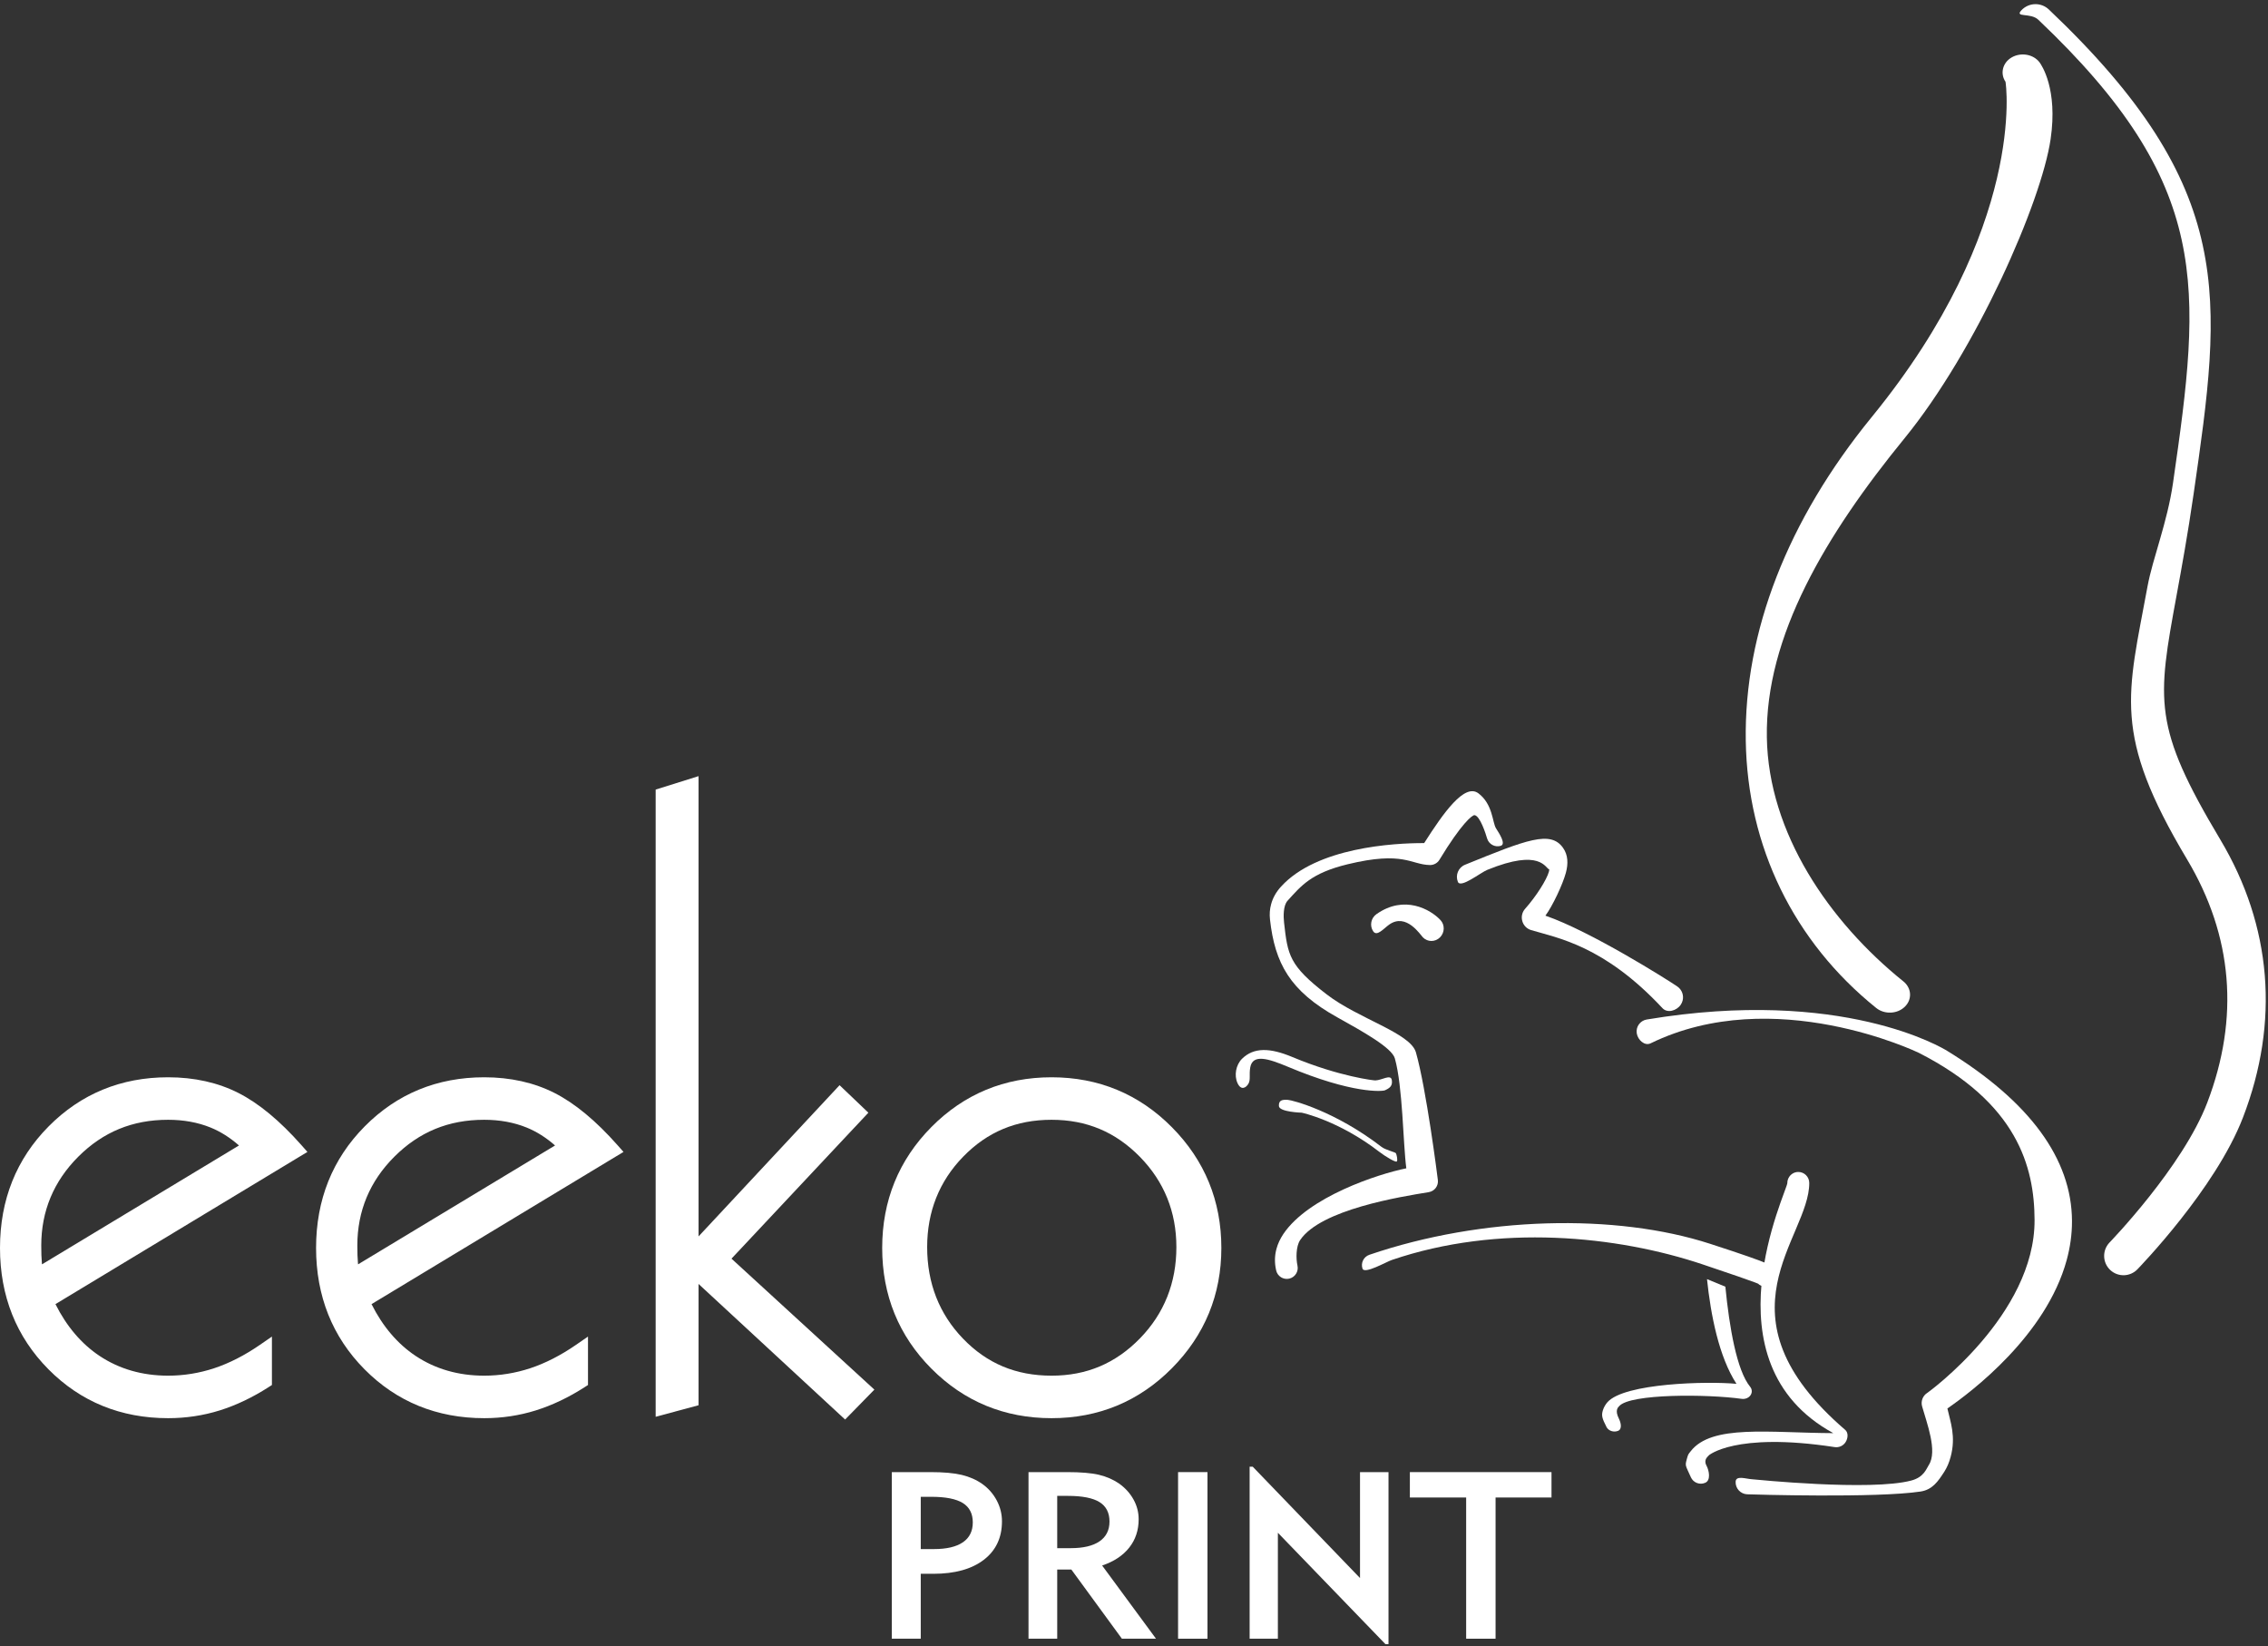
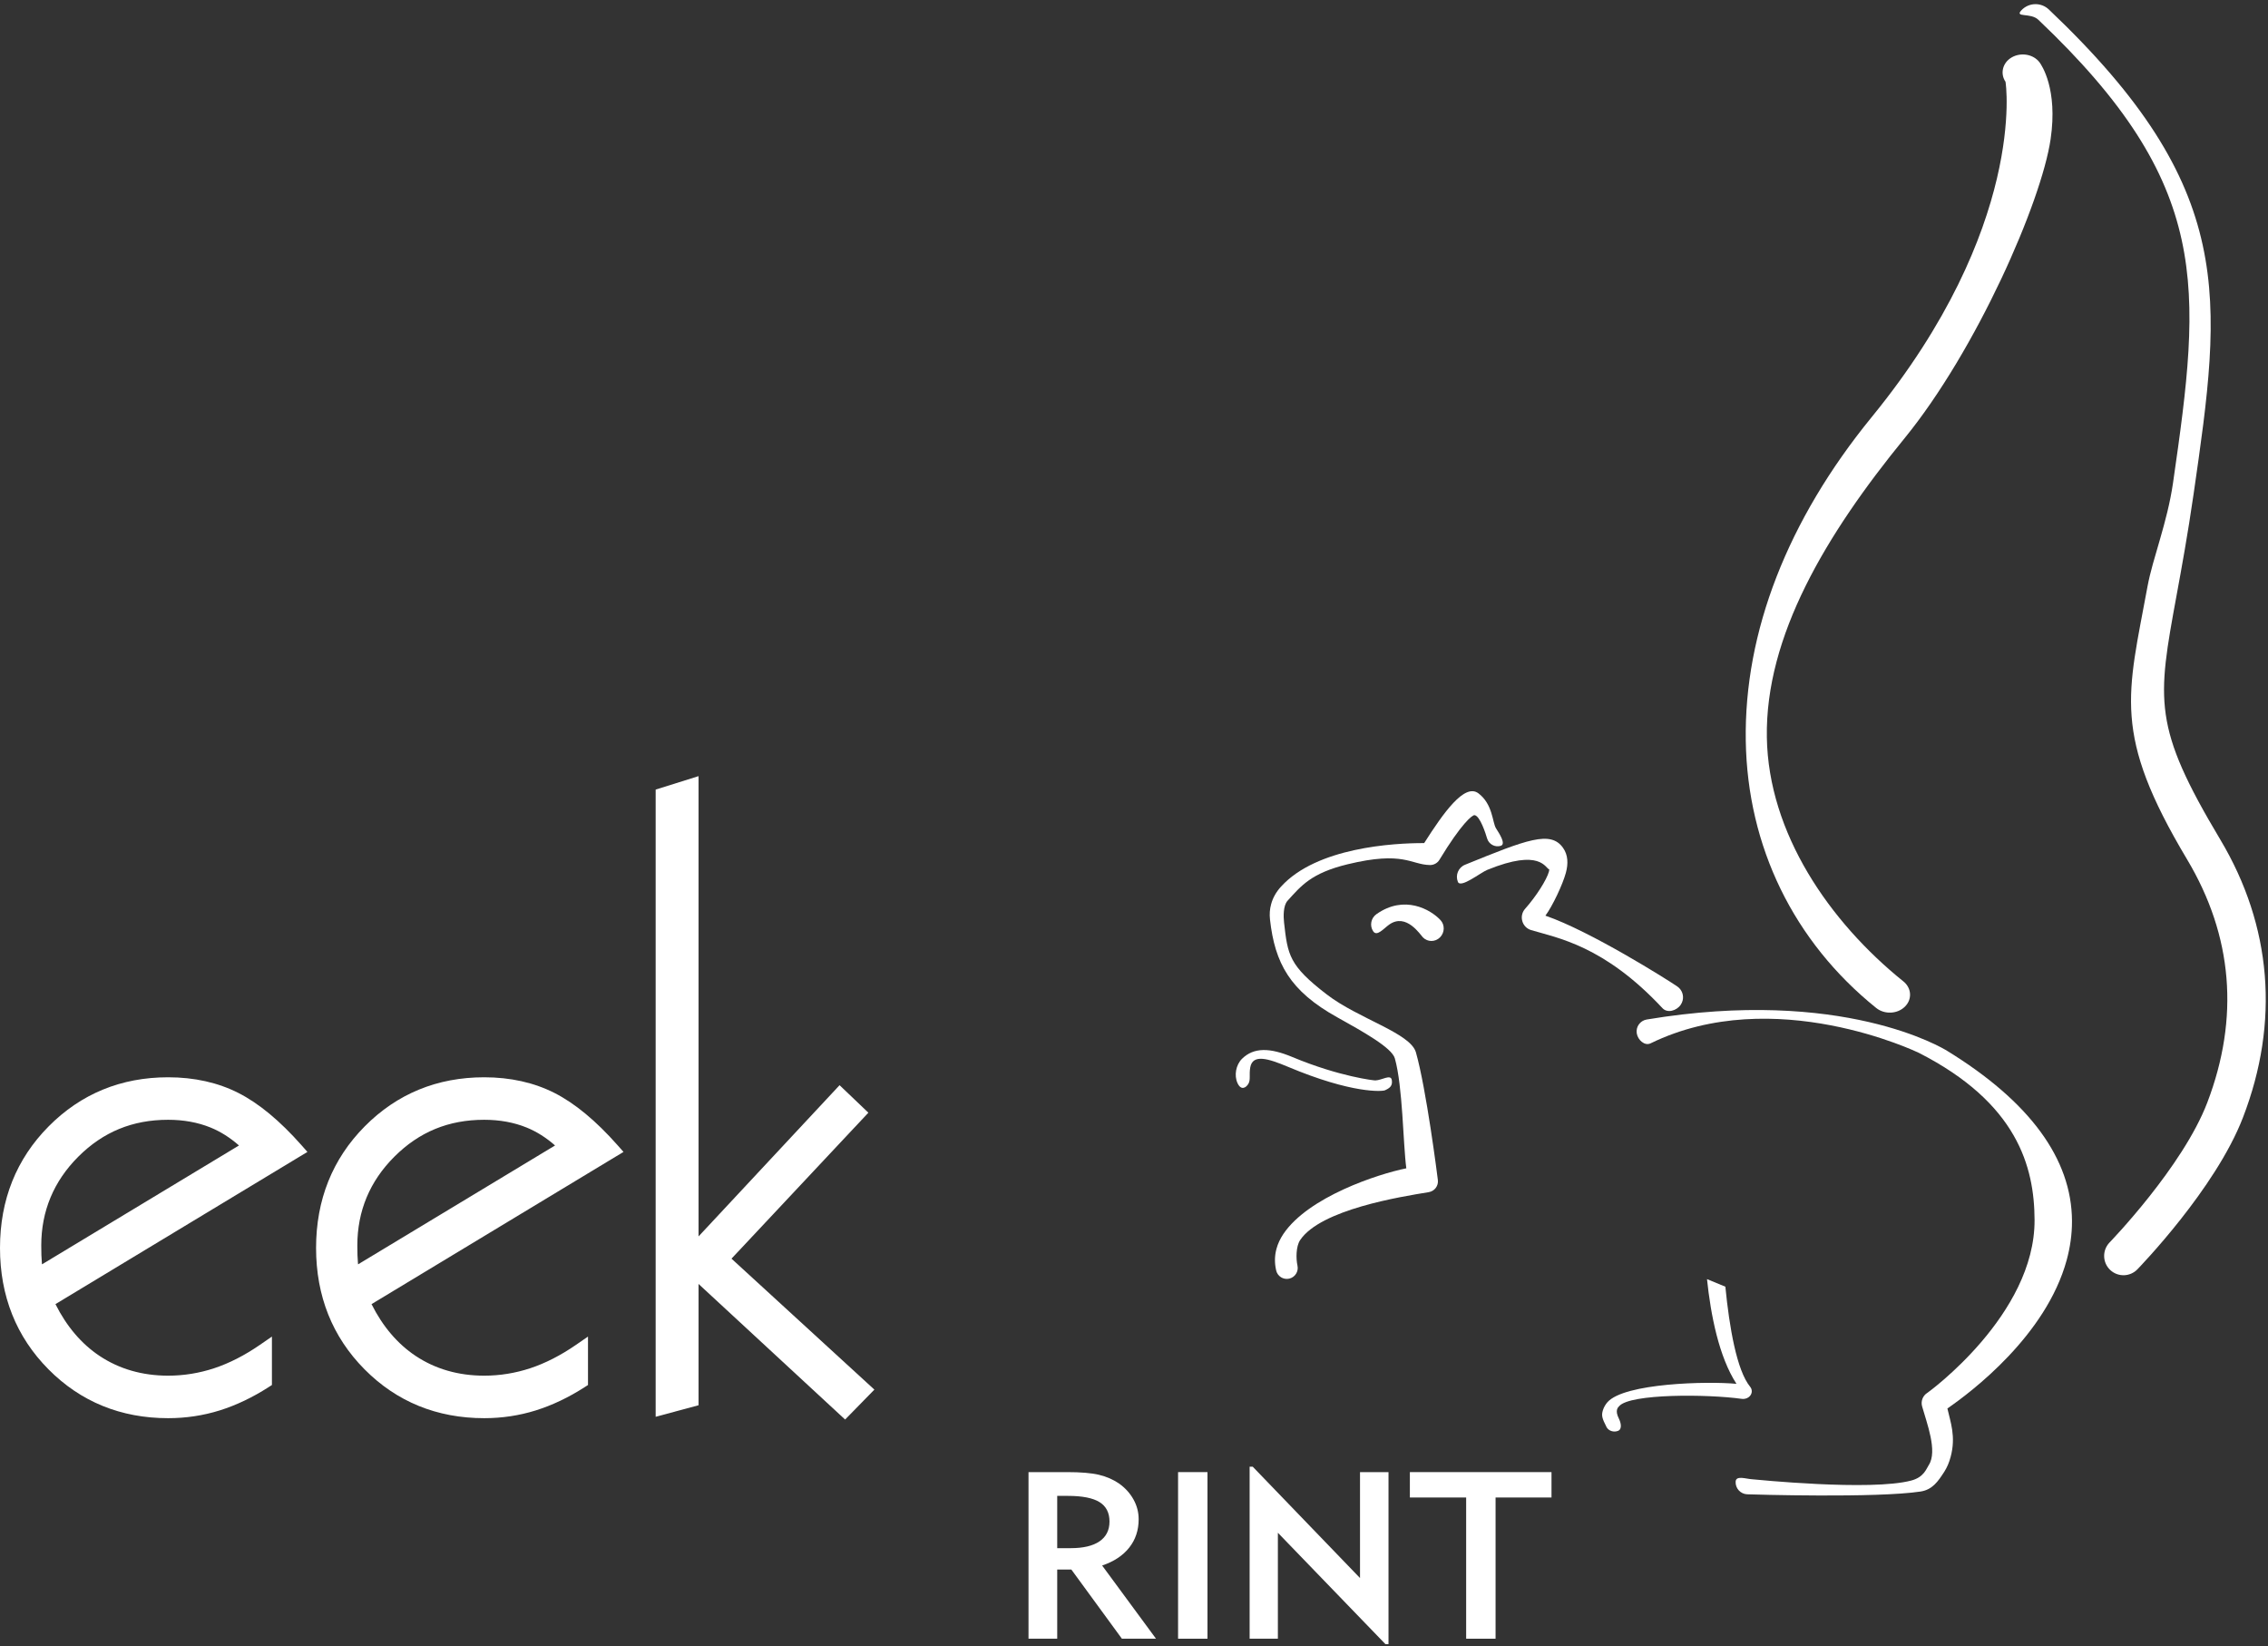
<svg xmlns="http://www.w3.org/2000/svg" width="543px" height="394px" viewBox="0 0 543 394" version="1.1">
  <rect x="0" y="0" width="543" height="394" fill="#333333" stroke="none" />
  <title>Group</title>
  <g id="Page-1" stroke="none" stroke-width="1" fill="none" fill-rule="evenodd">
    <g id="Group" fill="#FFFFFF" fill-rule="nonzero">
      <g id="g10" transform="translate(271.333, 196.88) scale(-1, 1) rotate(-180) translate(-271.333, -196.88) translate(0, 0.213)">
        <path d="M40.255,125.505 C43.96,125.505 47.369,124.884 50.39,123.659 C52.766,122.698 55.055,121.257 57.216,119.359 L10.057,90.903 C10.042,91.029 10.031,91.159 10.02,91.288 C9.925,92.333 9.878,93.711 9.878,95.423 C9.878,103.639 12.855,110.784 18.727,116.655 C24.682,122.611 31.723,125.505 40.255,125.505 L40.255,125.505 Z M72.152,119.456 C67.008,125.269 61.94,129.463 57.086,131.924 C52.175,134.416 46.512,135.68 40.255,135.68 C28.999,135.68 19.372,131.725 11.643,123.923 C3.917,116.131 0,106.341 0,94.828 C0,83.319 3.901,73.547 11.596,65.785 C19.287,58.016 28.932,54.08 40.255,54.08 C44.507,54.08 48.662,54.704 52.607,55.939 C56.525,57.167 60.446,59.029 64.263,61.481 L65.102,62.02 L65.102,73.612 L62.237,71.637 C58.58,69.115 54.896,67.231 51.292,66.039 C47.709,64.855 43.997,64.255 40.255,64.255 C34.07,64.255 28.544,65.847 23.834,68.985 C19.497,71.876 15.951,76.041 13.276,81.38 L73.604,117.814 L72.152,119.456" id="path12" />
        <path d="M115.929,125.505 C119.633,125.505 123.041,124.884 126.062,123.659 C128.439,122.698 130.729,121.257 132.89,119.359 L85.73,90.903 C85.716,91.029 85.703,91.159 85.693,91.288 C85.597,92.333 85.552,93.711 85.552,95.423 C85.552,103.639 88.528,110.784 94.401,116.655 C100.356,122.611 107.396,125.505 115.929,125.505 L115.929,125.505 Z M147.824,119.456 C142.681,125.269 137.612,129.463 132.76,131.924 C127.848,134.416 122.185,135.68 115.929,135.68 C104.673,135.68 95.047,131.725 87.317,123.923 C79.591,116.131 75.674,106.341 75.674,94.828 C75.674,83.319 79.575,73.547 87.268,65.785 C94.961,58.016 104.606,54.08 115.929,54.08 C120.179,54.08 124.335,54.704 128.281,55.939 C132.199,57.167 136.119,59.029 139.936,61.481 L140.775,62.02 L140.775,73.612 L137.911,71.637 C134.253,69.115 130.57,67.231 126.966,66.039 C123.383,64.855 119.671,64.255 115.929,64.255 C109.743,64.255 104.218,65.847 99.508,68.985 C95.169,71.876 91.624,76.041 88.949,81.38 L149.277,117.814 L147.824,119.456" id="path14" />
        <polyline id="path16" points="207.904 127.203 201.009 133.784 167.249 97.593 167.249 207.764 156.976 204.545 156.976 54.412 167.249 57.178 167.249 86.205 202.335 53.755 209.343 60.917 175.133 92.264 207.904 127.203" />
-         <path d="M251.763,64.255 C243.244,64.255 236.308,67.155 230.556,73.127 C224.863,79.036 221.979,86.403 221.979,95.028 C221.979,103.515 224.877,110.799 230.599,116.672 C236.384,122.615 243.305,125.505 251.763,125.505 C260.151,125.505 267.076,122.596 272.933,116.619 C278.716,110.712 281.647,103.447 281.647,95.028 C281.647,86.476 278.715,79.125 272.931,73.184 C267.073,67.178 260.149,64.255 251.763,64.255 L251.763,64.255 Z M280.573,123.728 C272.715,131.656 263.023,135.68 251.763,135.68 C240.507,135.68 230.832,131.676 223.001,123.778 C215.177,115.883 211.212,106.14 211.212,94.828 C211.212,83.512 215.18,73.786 223.004,65.931 C230.831,58.067 240.507,54.08 251.763,54.08 C263.019,54.08 272.713,58.102 280.573,66.031 C288.431,73.957 292.415,83.647 292.415,94.828 C292.415,106.078 288.431,115.802 280.573,123.728" id="path18" />
-         <path d="M220.445,22.747 L223.609,22.747 C226.635,22.747 228.94,23.286 230.525,24.365 C232.111,25.447 232.904,27.036 232.904,29.128 C232.904,31.232 232.107,32.783 230.511,33.773 C228.916,34.761 226.404,35.259 222.975,35.259 L220.445,35.259 L220.445,22.747 Z M213.515,1.292 L213.515,41.169 L222.756,41.169 C225.909,41.169 228.416,40.947 230.277,40.497 C232.139,40.048 233.784,39.319 235.215,38.309 C236.681,37.247 237.827,35.928 238.651,34.365 C239.477,32.796 239.889,31.14 239.889,29.4 C239.889,25.476 238.437,22.4 235.531,20.172 C232.623,17.943 228.595,16.829 223.444,16.829 L221.903,16.829 L220.445,16.829 L220.445,1.292 L213.515,1.292" id="path20" />
        <path d="M253.116,22.966 L256.336,22.966 C259.36,22.966 261.665,23.509 263.252,24.602 C264.839,25.691 265.632,27.271 265.632,29.344 C265.632,31.455 264.833,33.003 263.237,33.995 C261.643,34.98 259.131,35.479 255.703,35.479 L253.116,35.479 L253.116,22.966 Z M246.243,1.292 L246.243,41.169 L255.484,41.169 C258.765,41.169 261.308,40.955 263.115,40.525 C264.92,40.093 266.528,39.391 267.943,38.42 C269.408,37.375 270.555,36.108 271.379,34.623 C272.204,33.137 272.616,31.56 272.616,29.895 C272.616,27.271 271.865,25.009 270.361,23.103 C268.857,21.193 266.695,19.763 263.872,18.812 L276.769,1.292 L268.603,1.292 L256.5,17.851 L253.116,17.851 L253.116,1.292 L246.243,1.292" id="path22" />
        <polyline id="path24" points="282.051 1.292 282.051 41.169 289.092 41.169 289.092 1.292 282.051 1.292" />
        <polyline id="path26" points="299.183 1.292 299.183 42.464 299.925 42.464 325.612 15.815 325.612 41.169 332.433 41.169 332.433 0 331.691 0 305.948 26.651 305.948 1.292 299.183 1.292" />
        <polyline id="path28" points="358.065 35.093 358.065 1.292 351.025 1.292 351.025 35.093 337.549 35.093 337.549 41.169 371.459 41.169 371.459 35.093 358.065 35.093" />
-         <path d="M433.169,110.405 C433.237,97.186 409.697,78.857 441.775,51.279 C442.575,50.585 442.436,49.272 441.883,48.373 C441.333,47.473 440.283,46.996 439.237,47.16 C415.115,50.851 409.027,45.005 409.251,45.297 C408.959,44.925 407.777,44.22 408.549,42.755 C409.229,41.479 409.608,39.202 408.28,38.624 C406.956,38.031 405.407,38.632 404.823,39.945 C403.509,42.899 403.388,42.584 403.873,44.368 C404.18,45.49 404.209,45.425 404.752,46.127 C409.779,52.671 423.527,50.557 438.92,50.5 C407.753,67.537 427.935,108.571 427.923,110.384 C427.92,110.627 427.951,110.856 428.016,111.083 C428.32,112.191 429.333,113.011 430.524,113.017 C431.98,113.024 433.159,111.855 433.169,110.405" id="path30" />
-         <path d="M409.469,95.809 C425.743,90.535 423.819,90.62 424.229,90.312 C425.379,89.428 425.593,87.786 424.715,86.637 C423.831,85.488 422.191,85.267 421.032,86.145 C420.944,86.216 423.065,85.717 407.643,90.892 C387.151,97.757 358.764,100.656 333.225,91.948 C331.857,91.484 326.685,88.493 326.211,89.863 C325.745,91.235 326.477,92.719 327.852,93.191 C354.847,102.397 386.843,103.153 409.469,95.809" id="path32" />
        <path d="M466.193,142.003 C485.952,129.856 496.013,116.151 496.071,101.278 C496.084,98.051 495.62,94.939 494.807,91.94 C489.881,73.86 471.983,60.357 466.243,56.404 C466.936,53.255 468.355,49.707 467.005,44.768 C466.667,43.514 466.185,42.328 465.503,41.264 C463.988,38.915 462.66,36.968 459.833,36.524 C449.347,34.927 419.633,35.803 418.287,35.86 C416.699,35.94 415.472,37.281 415.54,38.873 C415.611,40.467 418.043,39.516 419.633,39.444 C419.953,39.429 447.945,36.555 457.639,39.165 C460.604,39.966 461.167,41.899 461.789,42.871 C463.933,46.195 461.311,52.898 460.185,56.911 C459.84,58.144 460.347,59.459 461.428,60.135 C461.717,60.315 487.212,78.829 487.112,101.533 C487.059,114.267 482.983,129.512 459.399,141.532 C459.144,141.653 424.779,158.227 395.188,143.808 C393.759,143.116 392.128,144.616 391.873,146.179 C391.611,147.748 392.667,149.233 394.237,149.505 C441.021,157.305 465.187,142.632 466.193,142.003" id="path34" />
        <path d="M374.227,190.588 C375.439,188.875 375.484,186.769 374.889,184.6 C374.145,181.852 371.72,176.684 369.999,174.364 C380.767,170.675 399.42,158.913 401.581,157.413 C402.717,156.628 403.18,155.249 402.837,153.995 C402.745,153.665 402.596,153.337 402.389,153.029 C401.411,151.603 399.199,150.953 398.017,152.232 C384.013,167.243 372.821,169.032 366.587,170.911 C365.553,171.216 364.756,172.024 364.467,173.065 C364.307,173.623 364.303,174.2 364.452,174.749 C364.579,175.207 364.809,175.641 365.141,176.013 C367.832,179.04 370.313,182.985 370.841,184.913 C370.891,185.107 370.92,185.277 370.931,185.427 C369.963,185.671 368.917,190.56 356.077,185.327 C354.461,184.672 349.696,180.845 349.043,182.459 C348.387,184.072 349.157,185.907 350.764,186.556 C365.589,192.593 371.248,194.813 374.227,190.588" id="path36" />
        <path d="M358.165,195.284 C358.936,194.057 360.667,191.473 359.279,191.073 C357.893,190.673 356.448,191.473 356.037,192.857 C355.724,193.928 354.357,198.253 353.033,198.425 C352.519,198.496 349.917,196.468 344.632,187.747 C344.152,186.948 343.277,186.468 342.348,186.484 C337.751,186.563 336.079,189.931 322.612,186.661 C313.92,184.549 311.521,181.524 308.26,177.933 C307.203,176.776 307.267,174.129 307.425,172.737 C308.295,164.913 308.637,162.437 317.66,155.5 C325.261,149.661 337.672,146.293 339,141.639 C341.499,132.831 344.144,111.983 344.248,111.104 C344.433,109.699 343.461,108.414 342.076,108.186 C335.276,107.072 316.223,104.039 311.285,96.723 C310.255,95.19 310.272,92.247 310.636,90.614 C310.957,89.207 310.072,87.802 308.66,87.48 C307.245,87.159 305.847,88.051 305.533,89.457 C305.129,91.235 305.155,92.961 305.615,94.632 C305.944,95.852 306.496,97.029 307.267,98.18 C313.241,107.051 329.883,112.519 336.699,113.89 C335.917,119.714 335.857,133.488 333.951,140.204 C333.225,142.775 326.267,146.635 320.128,150.055 C308.824,156.343 305.223,162.972 304.056,173.479 C303.92,174.728 304.005,175.941 304.327,177.097 C304.732,178.619 305.537,180.053 306.712,181.331 C315.243,190.709 333.663,191.759 340.969,191.737 C345.581,198.968 350.635,206.147 353.953,203.656 C357.423,201.052 357.305,196.635 358.165,195.284" id="path38" />
        <path d="M344.875,173.308 C345.959,172.152 345.903,170.303 344.751,169.161 C343.605,168.02 341.771,168.025 340.665,169.176 C340.06,169.797 336.672,175.092 332.615,172.239 C331.284,171.303 329.657,169.283 328.767,170.624 C327.865,171.967 328.229,173.808 329.557,174.736 C336.239,179.432 342.499,175.857 344.875,173.308" id="path40" />
        <path d="M383.76,55.975 C384.005,56.76 384.417,57.396 384.844,57.895 C388.871,62.491 408.855,62.963 415.743,62.3 C411.521,68.786 409.576,78.844 408.687,87.366 L413.084,85.553 C414.037,75.796 415.821,65.496 419.011,61.607 C419.508,61.008 419.54,60.193 419.097,59.557 C418.655,58.929 417.821,58.586 416.977,58.708 C408.827,59.851 390.297,59.979 387.667,56.968 C387.436,56.703 386.54,56.039 387.597,53.955 C388.064,53.027 388.439,51.457 387.379,51.043 C386.323,50.629 385.08,51.057 384.616,51.985 C383.568,54.055 383.371,54.711 383.76,55.975" id="path42" />
        <path d="M299.333,138.049 C299.024,136.272 299.456,135.143 298.909,134.165 C298.367,133.188 297.128,132.396 296.269,134.316 C295.451,136.121 295.884,138.641 297.352,140.097 C300.193,142.896 304.049,142.767 309.405,140.532 C320.715,135.807 329.172,134.879 329.293,134.929 C330.847,134.972 332.965,136.477 333.22,135.044 C333.469,133.609 332.699,133.067 331.563,132.56 C331.003,132.309 323.884,131.647 308.248,138.235 C303.663,140.153 299.916,141.332 299.333,138.049" id="path44" />
-         <path d="M308.316,130.276 C309.409,130.22 319.693,127.564 330.788,118.999 C331.707,118.292 334.04,117.764 334.197,117.507 C334.363,117.257 334.701,115.802 334.412,115.529 C334.133,115.245 331.62,116.764 330.253,117.821 C320.5,125.352 311.647,127.207 311.647,127.207 C311.647,127.207 306.261,127.351 306.191,128.805 C306.117,130.261 307.073,130.34 308.316,130.276" id="path46" />
        <path d="M490.527,391.28 C535.755,348.384 531.993,322.415 525.184,275.275 C523.777,265.553 522.308,257.54 521.125,251.103 C516.469,225.747 515.355,219.723 531.572,192.585 C543.931,171.895 545.816,148.884 536.997,126.032 C530.423,108.968 512.189,90.199 511.763,89.743 C510.003,87.891 507.087,87.802 505.221,89.557 C503.365,91.302 503.279,94.232 505.028,96.095 C505.12,96.195 522.583,114.202 528.475,129.655 C536.204,149.937 534.569,169.512 523.62,187.844 C505.62,217.975 509.375,227.168 514.16,253.209 C515.391,259.893 518.875,268.395 520.259,277.944 C527.04,324.895 529.745,349.233 488.004,388.824 C486.152,390.588 482.224,389.252 483.98,391.109 C485.743,392.964 488.668,393.04 490.527,391.28" id="path48" />
        <path d="M488.319,378.601 C488.769,377.983 492.727,372.272 490.952,360.224 C488.737,345.157 473.191,309.72 455.985,288.643 C437.077,265.496 422.631,241.221 423.016,217.069 C423.373,194.113 437.991,172.883 455.701,158.633 C457.699,157.027 457.844,154.308 456.047,152.567 C454.252,150.803 451.175,150.676 449.191,152.275 C429.461,168.157 418.365,190.869 417.969,216.247 C417.556,242.259 427.977,269.047 448.112,293.7 C485.251,339.177 480.264,373.8 480.147,373.979 L480.223,373.872 C478.797,375.872 479.419,378.536 481.652,379.817 C483.887,381.091 486.844,380.567 488.319,378.601" id="path50" />
      </g>
    </g>
  </g>
</svg>